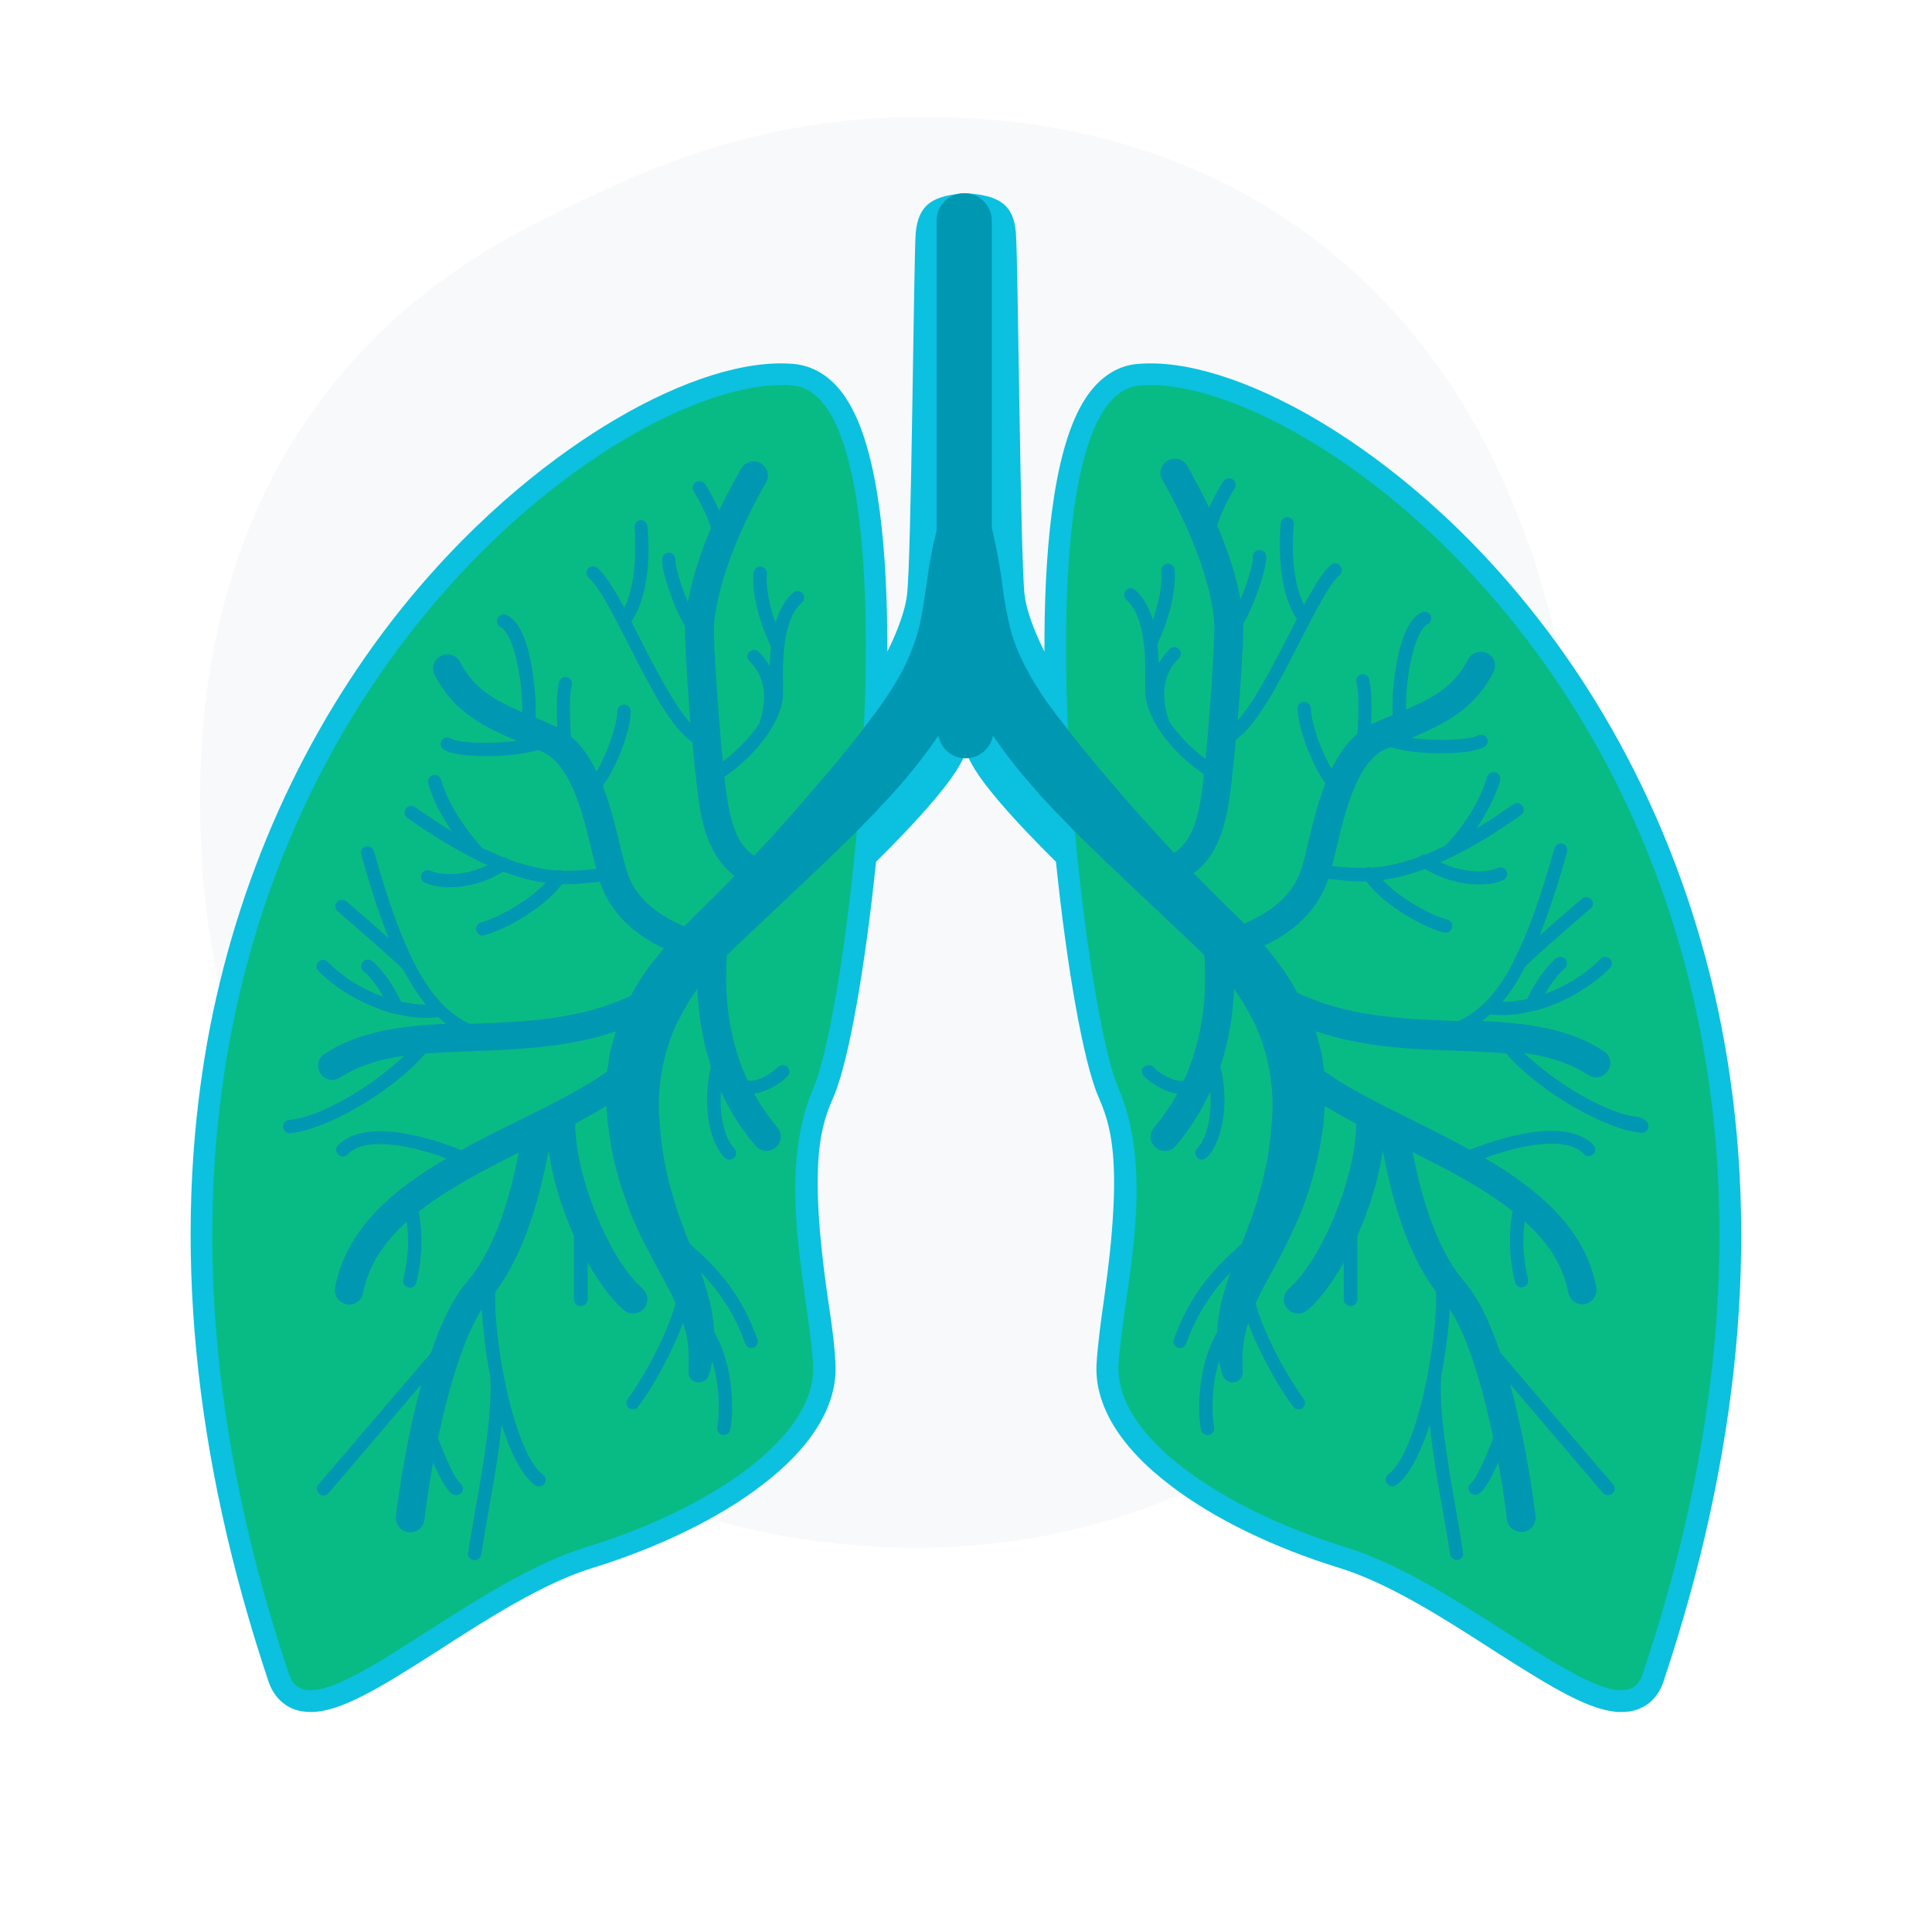
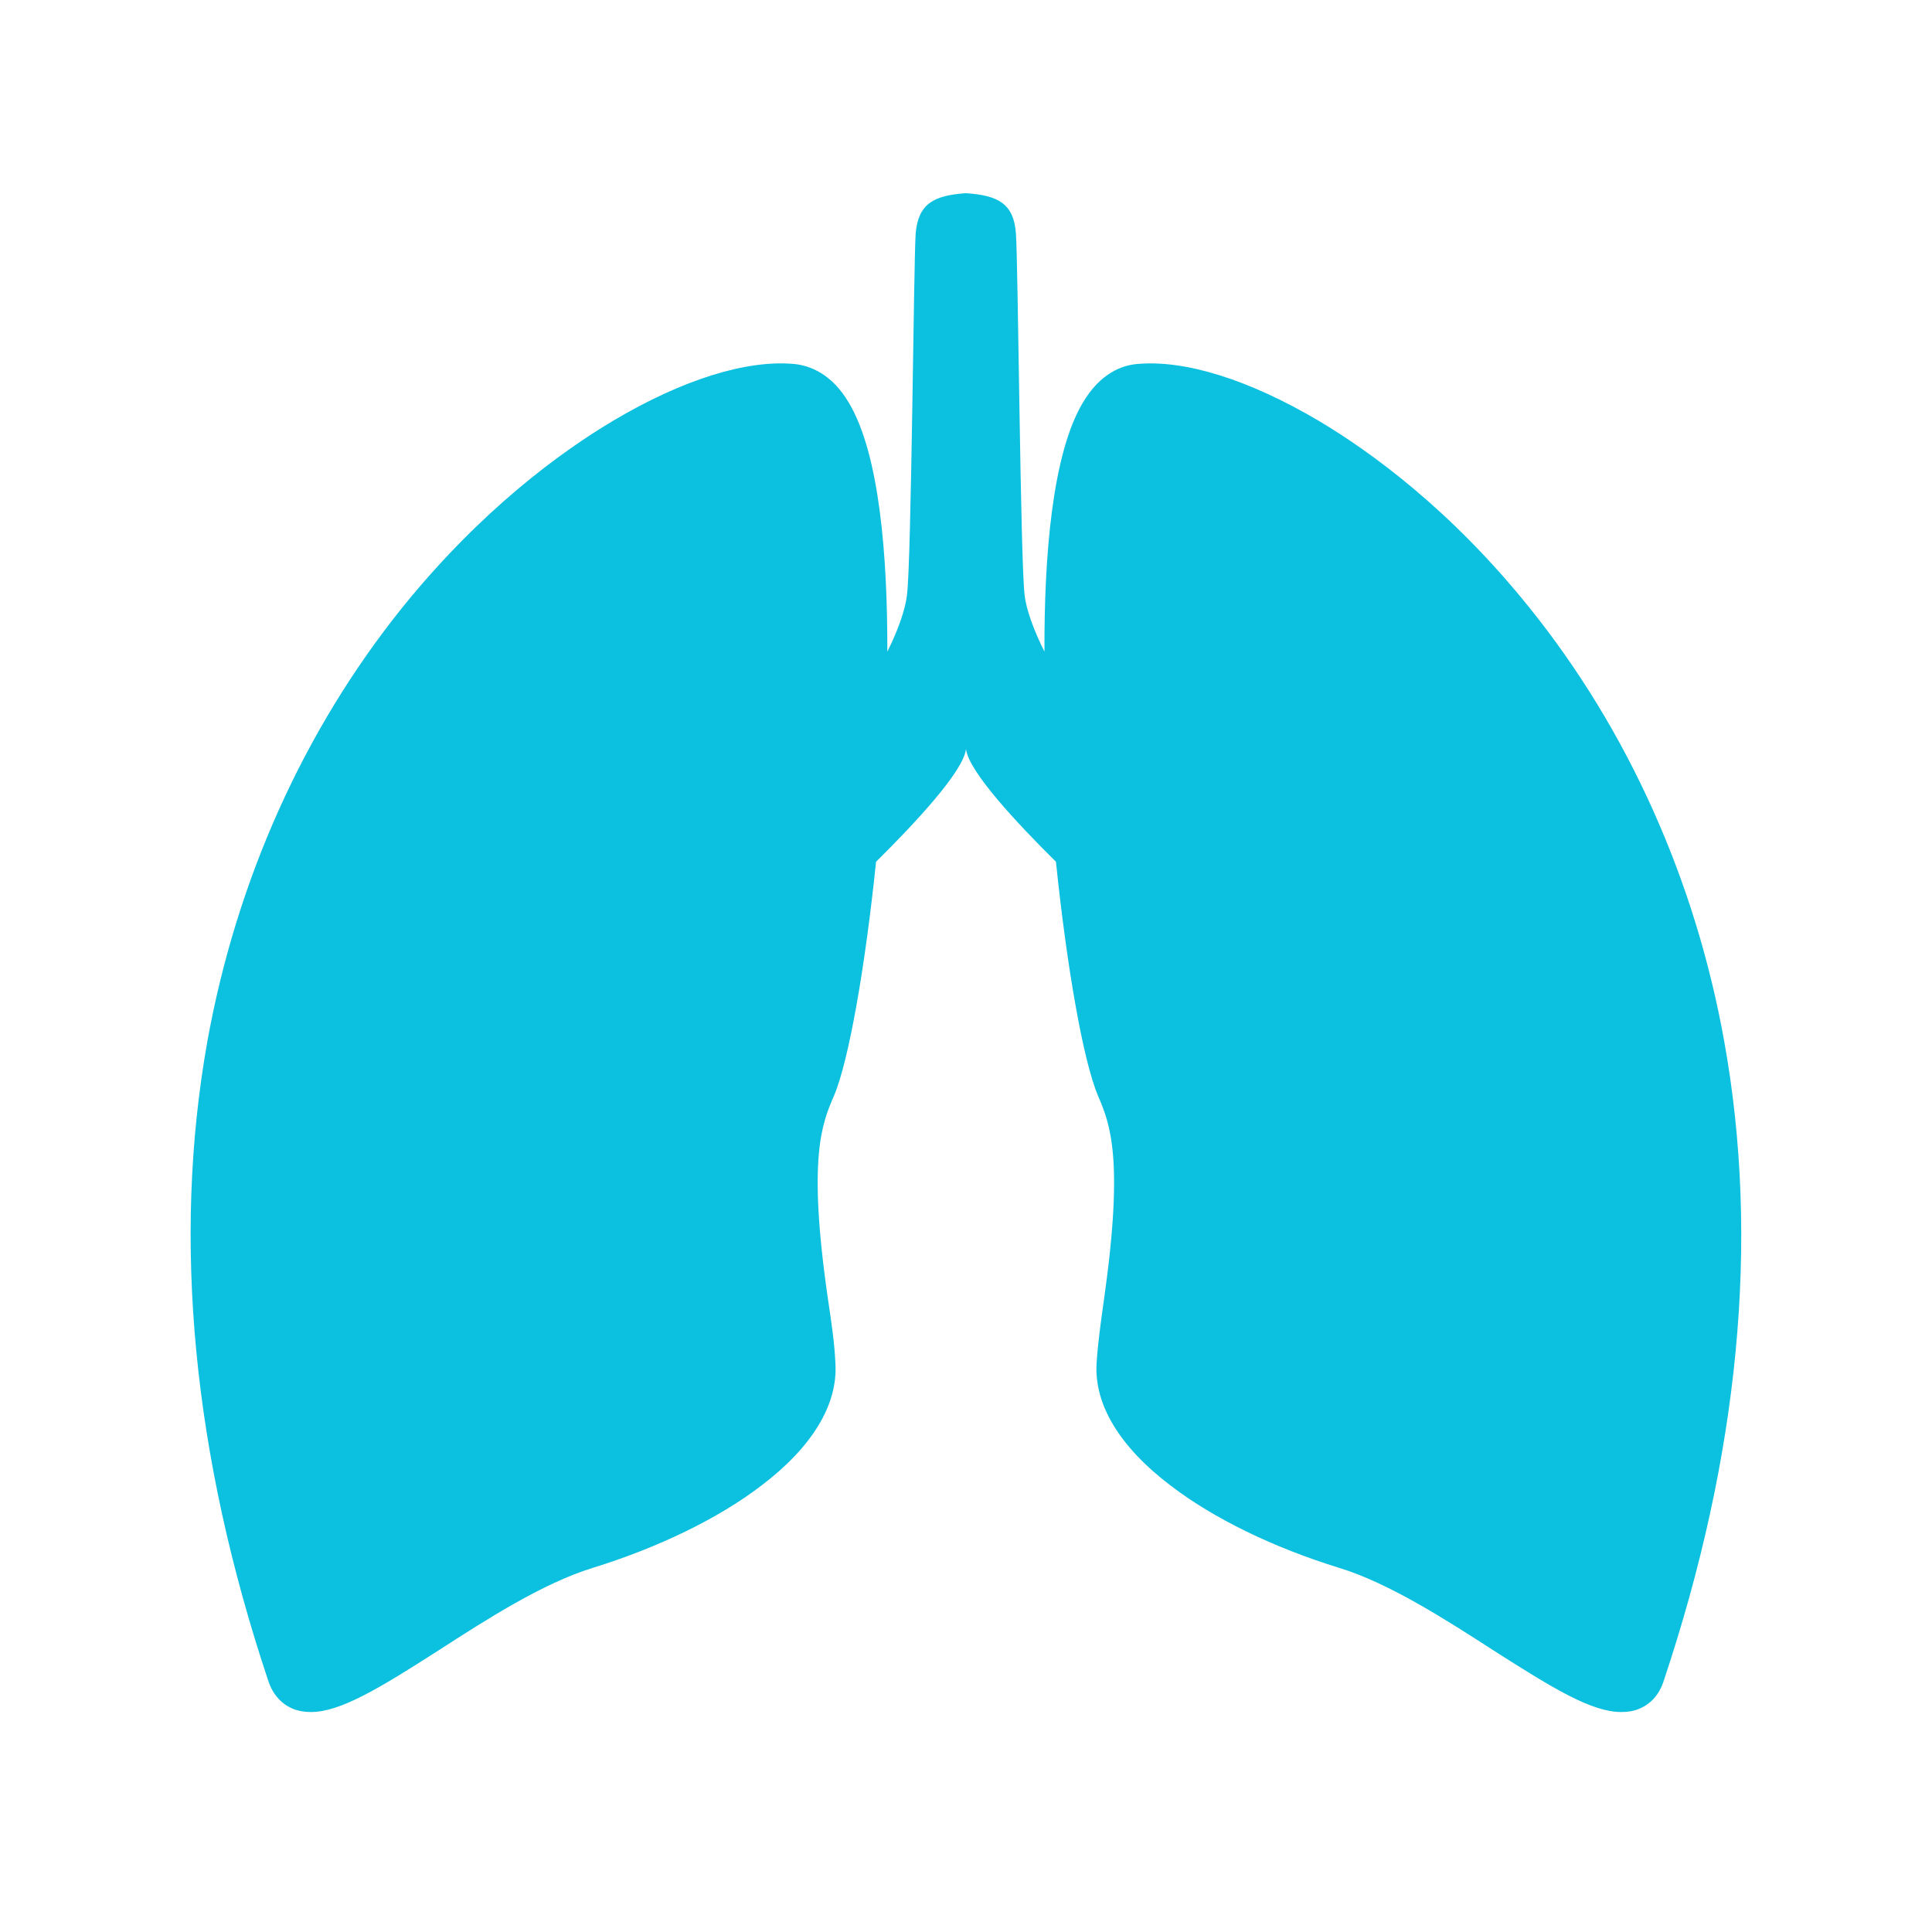
<svg xmlns="http://www.w3.org/2000/svg" width="50" zoomAndPan="magnify" viewBox="0 0 37.5 37.5" height="50" preserveAspectRatio="xMidYMid meet" version="1.0">
  <defs>
    <filter x="0%" y="0%" width="100%" height="100%" id="bdc601bd65">
      <feColorMatrix values="0 0 0 0 1 0 0 0 0 1 0 0 0 0 1 0 0 0 1 0" color-interpolation-filters="sRGB" />
    </filter>
    <mask id="dc720db62e">
      <g filter="url(#bdc601bd65)">
-         <rect x="-3.75" width="45" fill="#000000" y="-3.75" height="45" fill-opacity="0.286" />
-       </g>
+         </g>
    </mask>
    <clipPath id="5f801ef786">
      <path d="M 0.789 0.25 L 27.551 0.25 L 27.551 28.316 L 0.789 28.316 Z M 0.789 0.25 " clip-rule="nonzero" />
    </clipPath>
    <clipPath id="099e68d415">
      <rect x="0" width="28" y="0" height="29" />
    </clipPath>
    <clipPath id="eb48faf0c0">
      <path d="M 3 3.75 L 34 3.75 L 34 33.75 L 3 33.75 Z M 3 3.75 " clip-rule="nonzero" />
    </clipPath>
    <clipPath id="7a812bfe6d">
      <path d="M 5 3.75 L 32 3.75 L 32 31 L 5 31 Z M 5 3.75 " clip-rule="nonzero" />
    </clipPath>
  </defs>
  <g mask="url(#dc720db62e)">
    <g transform="matrix(1, 0, 0, 1, 3, 2)">
      <g clip-path="url(#099e68d415)">
        <g clip-path="url(#5f801ef786)">
-           <path fill="#e7e9ec" d="M 14.715 0.273 C 16.035 0.266 19.555 0.293 22.723 2.805 C 25.133 4.719 26.102 7.09 26.527 8.176 C 28.504 13.191 26.938 17.793 26.43 19.215 C 25.828 20.891 24.934 23.395 22.523 25.395 C 18.488 28.738 12.637 28.645 8.508 26.609 C 7.836 26.277 5.207 24.906 3.203 21.848 C 2.836 21.289 1.016 18.43 0.898 14.25 C 0.859 12.848 0.75 8.918 3.402 5.539 C 5.09 3.391 7.141 2.434 8.508 1.793 C 9.617 1.273 11.773 0.293 14.715 0.273 Z M 14.715 0.273 " fill-opacity="1" fill-rule="nonzero" />
-         </g>
+           </g>
      </g>
    </g>
  </g>
  <g clip-path="url(#eb48faf0c0)">
    <path fill="#0cc0df" d="M 32.285 32.648 C 32.168 32.988 31.941 33.125 31.773 33.184 C 31.676 33.219 31.574 33.23 31.465 33.23 C 30.895 33.23 30.145 32.773 28.996 32.039 C 28.047 31.426 26.961 30.73 26 30.434 C 24.715 30.039 23.555 29.473 22.723 28.836 C 21.734 28.086 21.234 27.262 21.285 26.457 C 21.309 26.078 21.367 25.656 21.43 25.211 C 21.82 22.461 21.539 21.805 21.316 21.277 C 21.027 20.605 20.707 18.773 20.496 16.727 C 19.75 15.988 18.793 14.969 18.75 14.535 C 18.707 14.969 17.75 15.988 17.004 16.727 C 16.793 18.773 16.473 20.605 16.184 21.277 C 15.957 21.805 15.672 22.465 16.07 25.211 C 16.137 25.656 16.199 26.078 16.215 26.457 C 16.266 27.262 15.766 28.086 14.777 28.836 C 13.945 29.473 12.777 30.039 11.5 30.434 C 10.539 30.73 9.453 31.426 8.504 32.039 C 7.359 32.773 6.605 33.23 6.035 33.23 C 5.926 33.23 5.824 33.215 5.727 33.184 C 5.559 33.125 5.332 32.98 5.215 32.648 C 3.742 28.25 3.34 24.07 4.023 20.223 C 4.586 17.094 5.891 14.18 7.805 11.797 C 9.34 9.895 10.883 8.773 11.906 8.164 C 13.254 7.363 14.504 6.977 15.426 7.066 C 15.715 7.098 16.137 7.246 16.473 7.812 C 17.078 8.82 17.227 10.828 17.223 12.648 C 17.43 12.238 17.574 11.824 17.605 11.547 C 17.691 10.84 17.734 5.109 17.773 4.531 C 17.824 3.957 18.117 3.793 18.75 3.75 C 19.383 3.793 19.676 3.957 19.719 4.531 C 19.762 5.105 19.805 10.84 19.887 11.547 C 19.918 11.824 20.062 12.23 20.273 12.648 C 20.266 10.828 20.418 8.82 21.02 7.812 C 21.355 7.246 21.777 7.09 22.066 7.066 C 22.996 6.977 24.246 7.371 25.59 8.164 C 26.613 8.773 28.16 9.895 29.688 11.797 C 31.602 14.176 32.91 17.094 33.469 20.223 C 34.16 24.07 33.758 28.25 32.285 32.648 Z M 32.285 32.648 " fill-opacity="1" fill-rule="nonzero" />
  </g>
-   <path fill="#08bb85" d="M 15.789 21.117 C 15.043 22.852 15.699 25.078 15.781 26.484 C 15.867 27.887 13.785 29.293 11.363 30.035 C 8.949 30.781 6.035 33.75 5.613 32.508 C 0.008 15.832 11.73 7.137 15.391 7.484 C 17.824 7.723 16.539 19.383 15.789 21.117 Z M 22.109 7.484 C 25.77 7.137 37.492 15.832 31.879 32.508 C 31.465 33.75 28.543 30.773 26.129 30.035 C 23.715 29.289 21.633 27.887 21.711 26.484 C 21.797 25.086 22.457 22.852 21.707 21.117 C 20.953 19.383 19.676 7.723 22.109 7.484 Z M 22.109 7.484 " fill-opacity="1" fill-rule="nonzero" />
  <g clip-path="url(#7a812bfe6d)">
-     <path fill="#0097b2" d="M 31.996 21.871 C 31.988 21.934 31.934 21.988 31.867 21.988 C 31.863 21.988 31.863 21.988 31.855 21.988 C 31.188 21.93 29.922 21.23 29.23 20.445 C 28.926 20.422 28.609 20.406 28.285 20.395 C 27.414 20.367 26.461 20.332 25.535 20.016 L 25.582 20.176 L 25.625 20.336 C 25.637 20.391 25.656 20.445 25.66 20.496 L 25.684 20.664 C 25.691 20.707 25.695 20.746 25.703 20.789 C 26.148 21.117 26.758 21.414 27.395 21.73 C 27.77 21.918 28.152 22.109 28.531 22.316 C 29.074 22.102 30.387 21.66 30.93 22.227 C 30.977 22.281 30.977 22.359 30.922 22.406 C 30.867 22.453 30.789 22.453 30.742 22.398 C 30.383 22.023 29.441 22.25 28.82 22.477 C 29.871 23.094 30.773 23.855 30.984 24.988 C 31.012 25.137 30.91 25.281 30.762 25.312 C 30.742 25.316 30.723 25.316 30.711 25.316 C 30.578 25.316 30.465 25.223 30.441 25.09 C 30.34 24.547 30.027 24.094 29.594 23.707 C 29.551 24.047 29.555 24.398 29.66 24.828 C 29.676 24.898 29.633 24.965 29.562 24.984 C 29.551 24.984 29.543 24.988 29.531 24.988 C 29.473 24.988 29.418 24.945 29.406 24.887 C 29.273 24.332 29.293 23.891 29.359 23.508 C 28.797 23.066 28.098 22.699 27.418 22.363 C 27.551 23.039 27.824 24.176 28.418 24.871 C 28.703 25.199 28.93 25.699 29.121 26.254 L 31.309 28.812 C 31.355 28.867 31.352 28.949 31.289 28.992 C 31.266 29.008 31.234 29.02 31.207 29.02 C 31.168 29.02 31.133 29.004 31.109 28.973 L 29.309 26.863 C 29.645 28.09 29.797 29.348 29.805 29.434 C 29.82 29.582 29.711 29.719 29.555 29.734 C 29.543 29.734 29.531 29.734 29.527 29.734 C 29.387 29.734 29.266 29.633 29.25 29.492 C 29.25 29.484 29.195 29.016 29.082 28.383 C 28.973 28.633 28.84 28.891 28.719 28.984 C 28.695 29.004 28.664 29.016 28.637 29.016 C 28.598 29.016 28.562 28.996 28.531 28.965 C 28.484 28.914 28.496 28.828 28.551 28.789 C 28.66 28.699 28.852 28.262 28.984 27.91 C 28.973 27.844 28.953 27.773 28.941 27.707 C 28.707 26.652 28.438 25.867 28.137 25.406 C 28.125 25.738 28.074 26.145 28.004 26.547 C 27.992 26.598 27.984 26.652 27.973 26.699 C 27.926 27.363 28.098 28.375 28.254 29.277 C 28.309 29.586 28.359 29.879 28.398 30.137 C 28.414 30.207 28.363 30.273 28.293 30.277 C 28.285 30.277 28.281 30.277 28.273 30.277 C 28.207 30.277 28.152 30.23 28.148 30.172 C 28.109 29.914 28.059 29.621 28.004 29.32 C 27.906 28.77 27.805 28.18 27.75 27.645 C 27.496 28.465 27.227 28.738 27.102 28.824 C 27.074 28.84 27.051 28.848 27.027 28.848 C 26.984 28.848 26.945 28.828 26.918 28.793 C 26.879 28.734 26.895 28.656 26.949 28.613 C 27.246 28.41 27.559 27.582 27.742 26.504 C 27.852 25.883 27.883 25.383 27.875 25.07 C 27.23 24.23 26.969 22.992 26.84 22.328 C 26.762 22.879 26.582 23.457 26.348 23.98 L 26.348 25.223 C 26.348 25.293 26.289 25.352 26.215 25.352 C 26.145 25.352 26.082 25.293 26.082 25.223 L 26.082 24.504 C 25.859 24.898 25.613 25.234 25.379 25.43 C 25.324 25.473 25.266 25.496 25.199 25.496 C 25.121 25.496 25.043 25.465 24.988 25.398 C 24.883 25.285 24.902 25.113 25.016 25.012 C 25.613 24.504 26.316 22.906 26.324 21.809 C 26.105 21.695 25.902 21.582 25.715 21.465 C 25.711 21.523 25.703 21.582 25.703 21.645 C 25.695 21.695 25.695 21.75 25.691 21.805 L 25.668 21.957 C 25.656 22.059 25.633 22.168 25.617 22.27 C 25.578 22.473 25.527 22.68 25.473 22.879 C 25.414 23.078 25.348 23.277 25.277 23.469 C 25.199 23.66 25.113 23.848 25.027 24.035 C 24.938 24.219 24.848 24.391 24.754 24.566 L 24.613 24.82 C 24.566 24.906 24.523 24.988 24.48 25.07 C 24.445 25.148 24.41 25.223 24.371 25.297 C 24.531 25.902 25.012 26.766 25.305 27.152 C 25.348 27.207 25.336 27.289 25.281 27.332 C 25.258 27.352 25.234 27.355 25.203 27.355 C 25.16 27.355 25.125 27.34 25.102 27.301 C 24.844 26.969 24.449 26.281 24.227 25.676 C 24.188 25.805 24.156 25.938 24.137 26.074 C 24.113 26.246 24.109 26.426 24.125 26.609 L 24.125 26.617 C 24.133 26.73 24.047 26.824 23.938 26.832 C 23.844 26.836 23.758 26.777 23.73 26.688 C 23.703 26.598 23.68 26.508 23.664 26.414 C 23.508 26.914 23.52 27.453 23.566 27.703 C 23.578 27.773 23.535 27.84 23.465 27.852 C 23.457 27.852 23.445 27.852 23.441 27.852 C 23.379 27.852 23.324 27.809 23.312 27.75 C 23.242 27.379 23.246 26.508 23.625 25.859 C 23.633 25.711 23.648 25.562 23.68 25.41 C 23.715 25.203 23.781 25 23.848 24.805 C 23.859 24.77 23.875 24.727 23.891 24.691 C 23.559 25.031 23.254 25.453 23.023 26.078 C 23.008 26.133 22.957 26.164 22.902 26.164 C 22.891 26.164 22.875 26.164 22.863 26.156 C 22.797 26.133 22.758 26.062 22.785 25.996 C 23.113 25.078 23.609 24.578 24.102 24.141 C 24.156 24 24.211 23.855 24.266 23.711 C 24.332 23.535 24.387 23.359 24.438 23.18 C 24.488 23.004 24.531 22.828 24.57 22.652 C 24.609 22.473 24.633 22.293 24.656 22.113 C 24.66 22.023 24.672 21.934 24.68 21.844 L 24.691 21.707 C 24.699 21.66 24.691 21.617 24.699 21.578 C 24.699 21.492 24.703 21.402 24.699 21.32 C 24.691 21.238 24.691 21.148 24.68 21.062 C 24.648 20.73 24.57 20.402 24.445 20.086 L 24.422 20.027 C 24.414 20.008 24.402 19.984 24.398 19.965 L 24.344 19.848 C 24.324 19.805 24.305 19.77 24.281 19.734 L 24.223 19.621 L 24.156 19.508 C 24.133 19.473 24.113 19.43 24.09 19.395 C 24.043 19.328 24 19.258 23.953 19.191 C 23.934 19.645 23.867 20.164 23.688 20.699 C 23.855 21.355 23.754 22.125 23.426 22.465 C 23.402 22.488 23.367 22.508 23.332 22.508 C 23.301 22.508 23.266 22.496 23.242 22.473 C 23.188 22.426 23.188 22.34 23.234 22.293 C 23.445 22.07 23.523 21.617 23.492 21.184 C 23.332 21.535 23.113 21.895 22.824 22.238 C 22.77 22.305 22.691 22.34 22.609 22.34 C 22.547 22.34 22.484 22.324 22.434 22.273 C 22.312 22.18 22.301 22.008 22.398 21.887 C 22.578 21.672 22.73 21.453 22.852 21.227 C 22.574 21.188 22.332 21.016 22.199 20.887 C 22.152 20.832 22.152 20.754 22.207 20.707 C 22.258 20.66 22.34 20.66 22.387 20.711 C 22.387 20.711 22.5 20.832 22.668 20.91 C 22.777 20.961 22.879 20.988 22.977 20.977 C 23.398 20.066 23.414 19.172 23.379 18.543 C 23.32 18.48 23.266 18.43 23.199 18.367 L 21.477 16.738 C 21.195 16.465 20.906 16.191 20.629 15.898 C 20.562 15.828 20.488 15.758 20.422 15.684 L 20.219 15.465 C 20.086 15.316 19.953 15.16 19.82 15.004 C 19.754 14.926 19.695 14.848 19.629 14.766 C 19.57 14.684 19.504 14.605 19.441 14.516 C 19.387 14.438 19.328 14.359 19.273 14.277 C 19.23 14.527 19.008 14.719 18.742 14.719 C 18.48 14.719 18.258 14.527 18.215 14.277 C 18.16 14.359 18.102 14.438 18.047 14.516 C 17.984 14.598 17.926 14.684 17.859 14.766 C 17.797 14.848 17.734 14.926 17.668 15.004 C 17.539 15.164 17.406 15.316 17.27 15.465 L 17.062 15.684 C 17 15.762 16.926 15.828 16.859 15.898 C 16.582 16.191 16.293 16.465 16.012 16.738 L 14.289 18.367 C 14.223 18.43 14.168 18.488 14.109 18.543 C 14.066 19.172 14.09 20.066 14.512 20.977 C 14.609 20.98 14.711 20.961 14.82 20.91 C 14.98 20.832 15.102 20.711 15.102 20.711 C 15.148 20.66 15.234 20.66 15.281 20.707 C 15.336 20.754 15.336 20.836 15.289 20.887 C 15.16 21.016 14.914 21.188 14.637 21.227 C 14.758 21.445 14.91 21.668 15.09 21.887 C 15.188 22.008 15.168 22.18 15.055 22.273 C 15 22.316 14.938 22.34 14.879 22.34 C 14.801 22.34 14.723 22.305 14.664 22.238 C 14.375 21.895 14.156 21.543 13.992 21.184 C 13.965 21.617 14.043 22.07 14.254 22.293 C 14.301 22.348 14.301 22.426 14.246 22.473 C 14.223 22.496 14.191 22.508 14.156 22.508 C 14.121 22.508 14.09 22.496 14.059 22.465 C 13.734 22.125 13.641 21.355 13.801 20.699 C 13.621 20.164 13.555 19.645 13.535 19.191 C 13.488 19.258 13.441 19.328 13.398 19.395 C 13.375 19.43 13.352 19.465 13.332 19.508 L 13.266 19.621 L 13.207 19.734 C 13.188 19.77 13.164 19.812 13.145 19.848 L 13.09 19.965 C 13.086 19.984 13.074 20.004 13.066 20.027 L 13.043 20.086 C 12.918 20.402 12.844 20.73 12.809 21.062 C 12.797 21.148 12.797 21.23 12.789 21.32 C 12.785 21.402 12.789 21.492 12.789 21.578 C 12.789 21.617 12.789 21.66 12.797 21.707 L 12.809 21.844 C 12.812 21.934 12.828 22.023 12.832 22.113 C 12.855 22.293 12.879 22.473 12.918 22.652 C 12.953 22.828 12.996 23.004 13.051 23.18 C 13.098 23.359 13.156 23.535 13.223 23.711 C 13.273 23.855 13.324 24 13.387 24.141 C 13.887 24.578 14.375 25.078 14.703 25.996 C 14.73 26.062 14.691 26.133 14.625 26.156 C 14.613 26.164 14.598 26.164 14.586 26.164 C 14.531 26.164 14.48 26.133 14.465 26.078 C 14.242 25.453 13.93 25.035 13.598 24.691 C 13.609 24.727 13.621 24.77 13.641 24.805 C 13.707 25 13.766 25.199 13.809 25.41 C 13.836 25.555 13.855 25.711 13.863 25.859 C 14.242 26.504 14.246 27.375 14.176 27.75 C 14.164 27.809 14.109 27.852 14.047 27.852 C 14.043 27.852 14.031 27.852 14.023 27.852 C 13.953 27.84 13.91 27.773 13.922 27.703 C 13.969 27.453 13.977 26.914 13.824 26.414 C 13.809 26.508 13.789 26.598 13.758 26.688 C 13.734 26.777 13.652 26.836 13.547 26.832 C 13.434 26.824 13.352 26.73 13.363 26.617 L 13.363 26.609 C 13.375 26.426 13.367 26.246 13.352 26.074 C 13.332 25.938 13.301 25.805 13.258 25.676 C 13.035 26.281 12.645 26.969 12.387 27.301 C 12.363 27.34 12.32 27.355 12.285 27.355 C 12.254 27.355 12.23 27.352 12.207 27.332 C 12.152 27.289 12.141 27.207 12.184 27.152 C 12.477 26.766 12.953 25.902 13.113 25.297 C 13.078 25.223 13.051 25.148 13.008 25.07 C 12.965 24.988 12.922 24.906 12.875 24.82 L 12.734 24.566 C 12.645 24.391 12.551 24.215 12.457 24.035 C 12.367 23.848 12.285 23.664 12.211 23.469 C 12.141 23.277 12.066 23.074 12.012 22.879 C 11.953 22.676 11.906 22.473 11.867 22.27 C 11.852 22.168 11.832 22.066 11.82 21.957 L 11.797 21.805 C 11.789 21.75 11.785 21.695 11.785 21.645 C 11.777 21.582 11.773 21.523 11.773 21.465 C 11.578 21.582 11.375 21.695 11.164 21.809 C 11.172 22.914 11.875 24.504 12.473 25.012 C 12.586 25.113 12.598 25.285 12.5 25.398 C 12.445 25.465 12.367 25.496 12.289 25.496 C 12.223 25.496 12.164 25.473 12.109 25.43 C 11.875 25.227 11.629 24.898 11.406 24.504 L 11.406 25.223 C 11.406 25.293 11.344 25.352 11.273 25.352 C 11.199 25.352 11.141 25.293 11.141 25.223 L 11.141 23.988 C 10.906 23.461 10.727 22.879 10.648 22.336 C 10.52 22.996 10.254 24.23 9.613 25.078 C 9.598 25.387 9.637 25.891 9.742 26.508 C 9.93 27.59 10.242 28.418 10.539 28.621 C 10.598 28.664 10.609 28.738 10.57 28.801 C 10.543 28.836 10.504 28.852 10.461 28.852 C 10.438 28.852 10.414 28.848 10.387 28.828 C 10.262 28.738 9.992 28.473 9.738 27.648 C 9.684 28.184 9.582 28.777 9.484 29.324 C 9.43 29.629 9.383 29.922 9.34 30.176 C 9.328 30.242 9.273 30.285 9.215 30.285 C 9.207 30.285 9.203 30.285 9.195 30.285 C 9.125 30.273 9.074 30.207 9.086 30.141 C 9.125 29.879 9.18 29.594 9.23 29.281 C 9.391 28.387 9.562 27.367 9.516 26.707 C 9.504 26.652 9.496 26.605 9.484 26.551 C 9.414 26.145 9.371 25.746 9.352 25.41 C 9.059 25.871 8.781 26.66 8.547 27.715 C 8.527 27.785 8.516 27.852 8.504 27.918 C 8.637 28.27 8.824 28.699 8.938 28.793 C 8.992 28.84 9.004 28.918 8.957 28.973 C 8.93 29.004 8.895 29.02 8.852 29.02 C 8.824 29.02 8.793 29.008 8.77 28.992 C 8.648 28.895 8.516 28.637 8.406 28.387 C 8.293 29.02 8.238 29.492 8.238 29.496 C 8.223 29.641 8.102 29.742 7.961 29.742 C 7.949 29.742 7.938 29.742 7.934 29.742 C 7.781 29.723 7.672 29.586 7.684 29.438 C 7.695 29.355 7.84 28.098 8.18 26.867 L 6.379 28.98 C 6.355 29.008 6.32 29.027 6.281 29.027 C 6.254 29.027 6.223 29.016 6.199 28.996 C 6.145 28.949 6.137 28.871 6.18 28.816 L 8.367 26.258 C 8.551 25.703 8.785 25.199 9.07 24.875 C 9.664 24.184 9.938 23.043 10.07 22.371 C 9.391 22.711 8.691 23.074 8.129 23.516 C 8.195 23.898 8.215 24.34 8.082 24.895 C 8.07 24.953 8.016 24.996 7.957 24.996 C 7.945 24.996 7.938 24.996 7.926 24.988 C 7.855 24.969 7.812 24.906 7.828 24.832 C 7.934 24.402 7.938 24.051 7.895 23.711 C 7.461 24.105 7.148 24.559 7.047 25.098 C 7.023 25.227 6.91 25.324 6.777 25.324 C 6.758 25.324 6.738 25.324 6.727 25.316 C 6.578 25.285 6.477 25.145 6.504 24.996 C 6.715 23.863 7.617 23.098 8.668 22.484 C 8.047 22.258 7.105 22.031 6.746 22.406 C 6.699 22.461 6.613 22.461 6.566 22.41 C 6.512 22.363 6.512 22.281 6.559 22.234 C 7.105 21.668 8.418 22.109 8.957 22.324 C 9.328 22.113 9.719 21.922 10.094 21.738 C 10.73 21.422 11.344 21.117 11.785 20.797 C 11.789 20.754 11.797 20.711 11.805 20.672 L 11.828 20.504 C 11.832 20.449 11.852 20.395 11.863 20.344 L 11.906 20.18 L 11.953 20.02 C 11.027 20.332 10.07 20.367 9.203 20.402 C 8.879 20.414 8.559 20.426 8.258 20.449 C 7.566 21.238 6.301 21.934 5.633 21.996 C 5.625 21.996 5.625 21.996 5.621 21.996 C 5.555 21.996 5.5 21.945 5.492 21.875 C 5.488 21.805 5.543 21.742 5.609 21.738 C 6.246 21.68 7.234 21.074 7.848 20.492 C 7.379 20.559 6.957 20.684 6.605 20.914 C 6.559 20.945 6.504 20.961 6.449 20.961 C 6.359 20.961 6.277 20.922 6.223 20.844 C 6.137 20.719 6.168 20.547 6.293 20.461 C 6.961 20.016 7.781 19.914 8.66 19.871 C 8.605 19.828 8.551 19.789 8.504 19.738 C 8.426 19.754 8.348 19.758 8.262 19.758 C 8.07 19.758 7.871 19.727 7.68 19.68 C 7.668 19.68 7.656 19.676 7.645 19.676 C 7.078 19.523 6.523 19.199 6.18 18.844 C 6.133 18.793 6.133 18.715 6.18 18.668 C 6.234 18.617 6.312 18.617 6.359 18.668 C 6.668 18.984 7.059 19.211 7.445 19.348 C 7.312 19.113 7.133 18.906 7.07 18.863 C 7.012 18.828 6.992 18.742 7.035 18.684 C 7.07 18.625 7.156 18.605 7.215 18.648 C 7.348 18.73 7.645 19.121 7.781 19.441 C 7.957 19.477 8.117 19.5 8.27 19.5 C 8.113 19.312 7.969 19.086 7.824 18.816 C 7.727 18.707 7.105 18.164 6.555 17.688 C 6.5 17.641 6.492 17.562 6.543 17.508 C 6.59 17.457 6.668 17.449 6.723 17.496 C 7 17.73 7.301 17.992 7.547 18.215 C 7.367 17.766 7.191 17.23 7.012 16.586 C 6.992 16.52 7.027 16.449 7.102 16.43 C 7.168 16.41 7.238 16.453 7.258 16.52 C 7.523 17.461 7.77 18.164 8.039 18.691 C 8.047 18.695 8.047 18.703 8.051 18.707 C 8.059 18.715 8.059 18.719 8.059 18.73 C 8.367 19.324 8.703 19.676 9.113 19.871 C 9.129 19.871 9.141 19.871 9.16 19.871 C 10.195 19.836 11.262 19.793 12.25 19.324 C 12.254 19.312 12.262 19.297 12.266 19.285 L 12.344 19.145 L 12.434 19.008 C 12.465 18.957 12.496 18.918 12.523 18.871 C 12.586 18.781 12.652 18.691 12.719 18.613 L 12.82 18.488 L 12.887 18.41 C 12.242 18.102 11.832 17.672 11.645 17.117 C 11.586 17.117 11.527 17.129 11.453 17.133 C 11.328 17.145 11.176 17.164 11.004 17.164 C 10.973 17.164 10.938 17.164 10.906 17.164 C 10.531 17.664 9.73 18.074 9.402 18.152 C 9.391 18.152 9.383 18.16 9.371 18.16 C 9.309 18.16 9.258 18.117 9.246 18.059 C 9.227 17.988 9.27 17.922 9.34 17.902 C 9.617 17.836 10.238 17.508 10.594 17.133 C 10.359 17.105 10.086 17.039 9.77 16.918 C 9.418 17.133 9.039 17.223 8.727 17.223 C 8.539 17.223 8.371 17.188 8.246 17.133 C 8.18 17.105 8.156 17.027 8.184 16.961 C 8.215 16.895 8.293 16.871 8.359 16.902 C 8.602 17.008 9.047 16.992 9.469 16.793 C 9.395 16.766 9.324 16.727 9.246 16.688 C 9.238 16.688 9.238 16.68 9.23 16.68 C 8.848 16.488 8.414 16.234 7.906 15.875 C 7.848 15.832 7.836 15.758 7.879 15.695 C 7.918 15.637 7.996 15.625 8.059 15.668 C 8.316 15.844 8.551 16.008 8.773 16.137 C 8.574 15.852 8.402 15.523 8.312 15.207 C 8.293 15.141 8.328 15.07 8.402 15.047 C 8.469 15.027 8.539 15.062 8.562 15.137 C 8.695 15.613 9.062 16.137 9.363 16.461 C 9.504 16.523 9.637 16.586 9.762 16.637 C 9.805 16.633 9.84 16.652 9.871 16.68 C 10.242 16.816 10.551 16.879 10.805 16.895 C 10.84 16.879 10.883 16.883 10.918 16.902 C 11.121 16.906 11.293 16.891 11.43 16.879 C 11.477 16.871 11.527 16.867 11.574 16.867 C 11.543 16.758 11.52 16.645 11.488 16.523 C 11.32 15.816 11.086 14.844 10.531 14.594 C 10.504 14.582 10.473 14.57 10.441 14.559 C 10.125 14.648 9.75 14.672 9.582 14.676 C 9.531 14.676 9.484 14.676 9.438 14.676 C 9.125 14.676 8.773 14.648 8.617 14.551 C 8.559 14.516 8.535 14.438 8.57 14.379 C 8.605 14.32 8.684 14.293 8.746 14.332 C 8.895 14.422 9.508 14.449 10.031 14.379 C 9.375 14.098 8.816 13.828 8.438 13.102 C 8.367 12.965 8.418 12.805 8.559 12.73 C 8.695 12.66 8.859 12.715 8.93 12.852 C 9.203 13.371 9.598 13.59 10.137 13.824 C 10.141 13.613 10.125 13.34 10.074 13.055 C 9.98 12.48 9.82 12.219 9.719 12.172 C 9.652 12.141 9.629 12.062 9.66 12 C 9.691 11.934 9.77 11.91 9.836 11.938 C 10.125 12.07 10.27 12.594 10.332 13.012 C 10.387 13.34 10.406 13.68 10.395 13.93 C 10.516 13.98 10.637 14.031 10.766 14.094 C 10.785 14.098 10.805 14.109 10.816 14.117 C 10.805 13.812 10.797 13.438 10.852 13.234 C 10.871 13.168 10.941 13.125 11.008 13.145 C 11.074 13.16 11.117 13.234 11.098 13.297 C 11.043 13.5 11.062 13.965 11.082 14.293 C 11.293 14.473 11.453 14.711 11.578 14.977 C 11.785 14.633 11.977 14.078 11.984 13.801 C 11.984 13.727 12.043 13.676 12.117 13.676 C 12.188 13.676 12.242 13.734 12.242 13.805 C 12.242 14.02 12.152 14.359 12.008 14.695 C 11.945 14.844 11.832 15.074 11.699 15.254 C 11.852 15.637 11.945 16.043 12.031 16.395 C 12.078 16.598 12.129 16.789 12.172 16.926 C 12.316 17.379 12.684 17.723 13.277 17.98 C 13.301 17.957 13.324 17.934 13.352 17.91 L 13.566 17.695 C 13.801 17.469 14.031 17.234 14.258 17.004 C 14.066 16.852 13.91 16.656 13.797 16.41 C 13.613 16.02 13.562 15.566 13.52 15.195 L 13.512 15.125 C 13.488 14.922 13.465 14.676 13.441 14.406 C 13.023 14.133 12.598 13.293 12.184 12.477 C 11.906 11.926 11.609 11.359 11.43 11.219 C 11.375 11.168 11.363 11.094 11.41 11.039 C 11.461 10.984 11.539 10.98 11.594 11.02 C 11.742 11.145 11.918 11.434 12.117 11.797 C 12.387 11.258 12.328 10.41 12.316 10.234 C 12.309 10.16 12.363 10.102 12.43 10.098 C 12.5 10.09 12.562 10.145 12.566 10.211 C 12.598 10.508 12.652 11.492 12.254 12.062 C 12.301 12.16 12.355 12.262 12.406 12.363 C 12.711 12.965 13.086 13.688 13.402 14.039 C 13.352 13.406 13.309 12.73 13.297 12.32 C 13.297 12.266 13.297 12.215 13.297 12.16 C 13.062 11.754 12.832 11.062 12.852 10.848 C 12.855 10.777 12.918 10.723 12.988 10.727 C 13.062 10.734 13.113 10.793 13.109 10.867 C 13.098 10.973 13.211 11.355 13.352 11.688 C 13.43 11.258 13.578 10.77 13.801 10.25 C 13.719 9.977 13.547 9.668 13.465 9.535 C 13.43 9.477 13.445 9.398 13.508 9.355 C 13.566 9.32 13.645 9.34 13.688 9.398 C 13.809 9.59 13.898 9.762 13.957 9.91 C 14.086 9.645 14.23 9.367 14.387 9.094 C 14.465 8.961 14.633 8.914 14.766 8.992 C 14.898 9.07 14.945 9.238 14.867 9.367 C 14.098 10.715 13.844 11.773 13.855 12.309 C 13.875 12.883 13.953 14.027 14.031 14.785 C 14.301 14.574 14.559 14.312 14.734 14.051 C 14.91 13.551 14.844 13.113 14.547 12.832 C 14.492 12.785 14.492 12.703 14.543 12.656 C 14.59 12.602 14.676 12.602 14.723 12.648 C 14.793 12.715 14.871 12.809 14.938 12.934 C 14.945 12.809 14.953 12.68 14.965 12.547 C 14.766 12.141 14.586 11.551 14.625 11.117 C 14.633 11.043 14.699 10.992 14.766 10.996 C 14.836 11.004 14.891 11.062 14.887 11.133 C 14.859 11.406 14.938 11.773 15.055 12.09 C 15.121 11.855 15.227 11.652 15.398 11.504 C 15.449 11.457 15.535 11.461 15.578 11.516 C 15.625 11.57 15.621 11.652 15.566 11.695 C 15.188 12.023 15.191 12.832 15.199 13.316 C 15.199 13.371 15.199 13.418 15.199 13.465 C 15.199 13.961 14.711 14.633 14.059 15.082 L 14.066 15.141 C 14.145 15.805 14.242 16.352 14.637 16.609 C 14.82 16.418 15 16.223 15.176 16.023 C 15.301 15.883 15.434 15.738 15.559 15.59 C 15.688 15.445 15.812 15.297 15.934 15.152 C 16.059 15.012 16.18 14.863 16.301 14.719 C 16.359 14.648 16.422 14.57 16.48 14.496 C 16.539 14.426 16.602 14.348 16.656 14.277 C 16.715 14.207 16.77 14.129 16.824 14.055 C 16.879 13.984 16.938 13.906 16.992 13.836 C 17.047 13.766 17.102 13.688 17.148 13.613 L 17.227 13.5 C 17.25 13.465 17.273 13.426 17.301 13.387 C 17.395 13.238 17.48 13.09 17.559 12.934 C 17.629 12.785 17.695 12.629 17.75 12.477 C 17.805 12.32 17.848 12.16 17.879 11.992 C 17.914 11.824 17.938 11.641 17.969 11.449 C 17.996 11.258 18.023 11.062 18.059 10.859 L 18.086 10.711 L 18.117 10.562 C 18.137 10.473 18.16 10.387 18.18 10.297 L 18.18 4.281 C 18.18 3.988 18.418 3.75 18.715 3.75 C 19.008 3.75 19.25 3.988 19.25 4.281 L 19.25 10.246 C 19.27 10.336 19.293 10.418 19.309 10.508 L 19.371 10.805 C 19.406 11.008 19.438 11.207 19.461 11.395 C 19.484 11.586 19.516 11.766 19.551 11.938 C 19.586 12.113 19.621 12.266 19.676 12.422 C 19.73 12.578 19.797 12.73 19.871 12.883 C 19.949 13.031 20.031 13.184 20.129 13.336 C 20.152 13.371 20.176 13.41 20.199 13.449 L 20.277 13.562 C 20.328 13.641 20.383 13.711 20.438 13.781 C 20.488 13.859 20.543 13.93 20.605 14.004 C 20.66 14.074 20.719 14.152 20.773 14.223 C 20.832 14.293 20.887 14.371 20.949 14.445 C 21.008 14.516 21.066 14.594 21.129 14.664 C 21.25 14.809 21.367 14.957 21.496 15.102 C 21.617 15.25 21.746 15.391 21.867 15.535 C 21.996 15.68 22.121 15.828 22.254 15.969 C 22.43 16.168 22.609 16.363 22.789 16.555 C 23.188 16.297 23.289 15.75 23.363 15.09 L 23.367 15.027 C 22.711 14.586 22.23 13.914 22.23 13.41 C 22.23 13.363 22.23 13.316 22.23 13.262 C 22.234 12.781 22.242 11.977 21.863 11.641 C 21.809 11.594 21.801 11.516 21.852 11.461 C 21.898 11.406 21.977 11.402 22.031 11.449 C 22.199 11.598 22.309 11.801 22.375 12.035 C 22.488 11.719 22.566 11.359 22.543 11.078 C 22.535 11.008 22.59 10.949 22.664 10.941 C 22.734 10.938 22.797 10.992 22.801 11.062 C 22.836 11.496 22.664 12.09 22.465 12.492 C 22.477 12.625 22.488 12.758 22.488 12.883 C 22.555 12.758 22.641 12.66 22.707 12.594 C 22.758 12.547 22.836 12.547 22.887 12.602 C 22.934 12.656 22.934 12.73 22.879 12.781 C 22.586 13.059 22.52 13.496 22.691 13.996 C 22.863 14.258 23.121 14.527 23.398 14.73 C 23.477 13.98 23.555 12.832 23.57 12.254 C 23.586 11.719 23.332 10.664 22.562 9.316 C 22.484 9.184 22.531 9.016 22.664 8.938 C 22.797 8.863 22.965 8.91 23.043 9.039 C 23.199 9.316 23.344 9.59 23.469 9.855 C 23.531 9.707 23.621 9.535 23.742 9.344 C 23.777 9.285 23.859 9.266 23.922 9.301 C 23.98 9.34 24 9.422 23.965 9.48 C 23.879 9.613 23.711 9.922 23.625 10.199 C 23.848 10.715 24 11.207 24.078 11.633 C 24.215 11.301 24.332 10.926 24.32 10.812 C 24.312 10.738 24.367 10.68 24.438 10.676 C 24.512 10.668 24.57 10.723 24.578 10.793 C 24.594 11.008 24.367 11.699 24.133 12.105 C 24.133 12.16 24.133 12.219 24.133 12.266 C 24.121 12.68 24.078 13.352 24.023 13.984 C 24.344 13.633 24.711 12.91 25.023 12.309 C 25.078 12.207 25.125 12.105 25.172 12.012 C 24.781 11.438 24.832 10.453 24.859 10.156 C 24.867 10.086 24.934 10.031 25 10.043 C 25.07 10.047 25.125 10.113 25.113 10.18 C 25.094 10.359 25.035 11.211 25.312 11.742 C 25.512 11.371 25.684 11.086 25.836 10.965 C 25.891 10.918 25.973 10.93 26.016 10.984 C 26.062 11.039 26.051 11.121 26 11.164 C 25.816 11.312 25.527 11.875 25.246 12.422 C 24.832 13.238 24.398 14.078 23.988 14.355 C 23.965 14.621 23.938 14.875 23.914 15.07 L 23.91 15.141 C 23.867 15.512 23.812 15.965 23.633 16.359 C 23.52 16.609 23.363 16.805 23.168 16.949 C 23.398 17.18 23.625 17.414 23.859 17.641 L 24.078 17.855 C 24.102 17.879 24.125 17.902 24.148 17.926 C 24.746 17.676 25.113 17.324 25.258 16.871 C 25.305 16.734 25.348 16.539 25.395 16.34 C 25.48 15.988 25.578 15.582 25.727 15.203 C 25.594 15.023 25.488 14.789 25.422 14.641 C 25.281 14.309 25.191 13.961 25.184 13.754 C 25.184 13.68 25.238 13.621 25.312 13.621 C 25.383 13.621 25.438 13.676 25.445 13.746 C 25.449 14.027 25.637 14.582 25.848 14.922 C 25.973 14.66 26.137 14.422 26.348 14.242 C 26.371 13.914 26.383 13.441 26.328 13.246 C 26.312 13.18 26.352 13.109 26.418 13.09 C 26.484 13.07 26.559 13.113 26.574 13.18 C 26.629 13.383 26.625 13.758 26.613 14.062 C 26.629 14.055 26.641 14.043 26.66 14.039 C 26.793 13.98 26.914 13.926 27.035 13.879 C 27.016 13.625 27.039 13.285 27.094 12.957 C 27.16 12.543 27.305 12.016 27.594 11.887 C 27.66 11.855 27.738 11.887 27.77 11.945 C 27.797 12.012 27.77 12.09 27.707 12.117 C 27.605 12.164 27.449 12.43 27.352 13 C 27.305 13.285 27.285 13.562 27.293 13.77 C 27.828 13.539 28.227 13.324 28.496 12.797 C 28.57 12.66 28.738 12.613 28.871 12.68 C 29.008 12.75 29.055 12.918 28.988 13.047 C 28.609 13.777 28.047 14.043 27.395 14.324 C 27.914 14.395 28.531 14.359 28.684 14.277 C 28.742 14.242 28.82 14.258 28.859 14.324 C 28.895 14.383 28.875 14.461 28.809 14.496 C 28.652 14.586 28.305 14.621 27.992 14.621 C 27.941 14.621 27.895 14.621 27.848 14.621 C 27.672 14.617 27.297 14.594 26.984 14.504 C 26.957 14.516 26.926 14.527 26.895 14.539 C 26.336 14.789 26.105 15.762 25.938 16.473 C 25.906 16.59 25.883 16.703 25.855 16.812 C 25.902 16.816 25.949 16.816 26 16.824 C 26.145 16.836 26.312 16.852 26.512 16.848 C 26.547 16.824 26.59 16.824 26.625 16.84 C 26.879 16.824 27.184 16.766 27.559 16.625 C 27.586 16.598 27.625 16.578 27.664 16.586 C 27.793 16.539 27.918 16.477 28.062 16.406 C 28.371 16.09 28.73 15.566 28.863 15.082 C 28.883 15.016 28.953 14.977 29.027 14.992 C 29.094 15.012 29.133 15.082 29.117 15.152 C 29.027 15.465 28.852 15.797 28.652 16.086 C 28.875 15.953 29.109 15.797 29.371 15.613 C 29.43 15.57 29.508 15.582 29.551 15.645 C 29.594 15.703 29.582 15.781 29.52 15.82 C 29.02 16.18 28.582 16.438 28.195 16.625 C 28.191 16.625 28.191 16.633 28.184 16.633 C 28.105 16.668 28.031 16.703 27.961 16.738 C 28.383 16.938 28.828 16.953 29.07 16.848 C 29.133 16.816 29.215 16.848 29.242 16.906 C 29.273 16.973 29.242 17.051 29.184 17.078 C 29.055 17.141 28.887 17.168 28.703 17.168 C 28.387 17.168 28.016 17.078 27.66 16.867 C 27.34 16.984 27.07 17.051 26.836 17.078 C 27.191 17.457 27.816 17.785 28.086 17.848 C 28.16 17.867 28.203 17.934 28.184 18.004 C 28.172 18.062 28.117 18.105 28.059 18.105 C 28.047 18.105 28.039 18.105 28.027 18.102 C 27.695 18.023 26.891 17.609 26.523 17.109 C 26.484 17.109 26.457 17.109 26.426 17.109 C 26.25 17.109 26.102 17.094 25.973 17.078 C 25.902 17.074 25.84 17.066 25.781 17.062 C 25.594 17.617 25.184 18.047 24.543 18.355 L 24.609 18.434 L 24.711 18.559 C 24.777 18.645 24.836 18.73 24.902 18.816 C 24.934 18.855 24.961 18.906 24.992 18.953 L 25.082 19.09 L 25.16 19.234 C 25.168 19.246 25.172 19.258 25.18 19.27 C 26.168 19.738 27.23 19.781 28.27 19.816 C 28.285 19.816 28.297 19.816 28.316 19.816 C 28.73 19.621 29.062 19.27 29.371 18.68 C 29.371 18.672 29.375 18.668 29.375 18.656 C 29.375 18.648 29.383 18.645 29.387 18.637 C 29.66 18.113 29.906 17.406 30.172 16.465 C 30.188 16.398 30.262 16.359 30.328 16.375 C 30.395 16.395 30.434 16.465 30.418 16.531 C 30.238 17.176 30.062 17.711 29.883 18.16 C 30.129 17.938 30.434 17.676 30.707 17.445 C 30.762 17.395 30.844 17.402 30.887 17.457 C 30.934 17.508 30.93 17.594 30.875 17.633 C 30.32 18.105 29.699 18.656 29.605 18.762 C 29.465 19.035 29.316 19.262 29.16 19.449 C 29.309 19.449 29.473 19.43 29.645 19.387 C 29.785 19.059 30.086 18.68 30.211 18.594 C 30.273 18.559 30.352 18.57 30.395 18.629 C 30.43 18.691 30.418 18.77 30.355 18.809 C 30.297 18.852 30.121 19.059 29.984 19.293 C 30.367 19.156 30.754 18.93 31.066 18.613 C 31.117 18.559 31.199 18.559 31.246 18.613 C 31.301 18.66 31.301 18.742 31.246 18.793 C 30.898 19.145 30.352 19.473 29.785 19.621 C 29.773 19.625 29.762 19.625 29.75 19.625 C 29.551 19.676 29.352 19.703 29.164 19.703 C 29.082 19.703 29.004 19.699 28.926 19.688 C 28.871 19.734 28.82 19.777 28.766 19.816 C 29.645 19.859 30.465 19.961 31.133 20.406 C 31.262 20.492 31.297 20.664 31.207 20.789 C 31.152 20.867 31.066 20.91 30.977 20.91 C 30.922 20.91 30.867 20.891 30.82 20.863 C 30.473 20.629 30.051 20.504 29.582 20.438 C 30.195 21.023 31.18 21.625 31.82 21.684 C 31.953 21.73 32 21.797 31.996 21.871 Z M 31.996 21.871 " fill-opacity="1" fill-rule="nonzero" />
-   </g>
+     </g>
</svg>